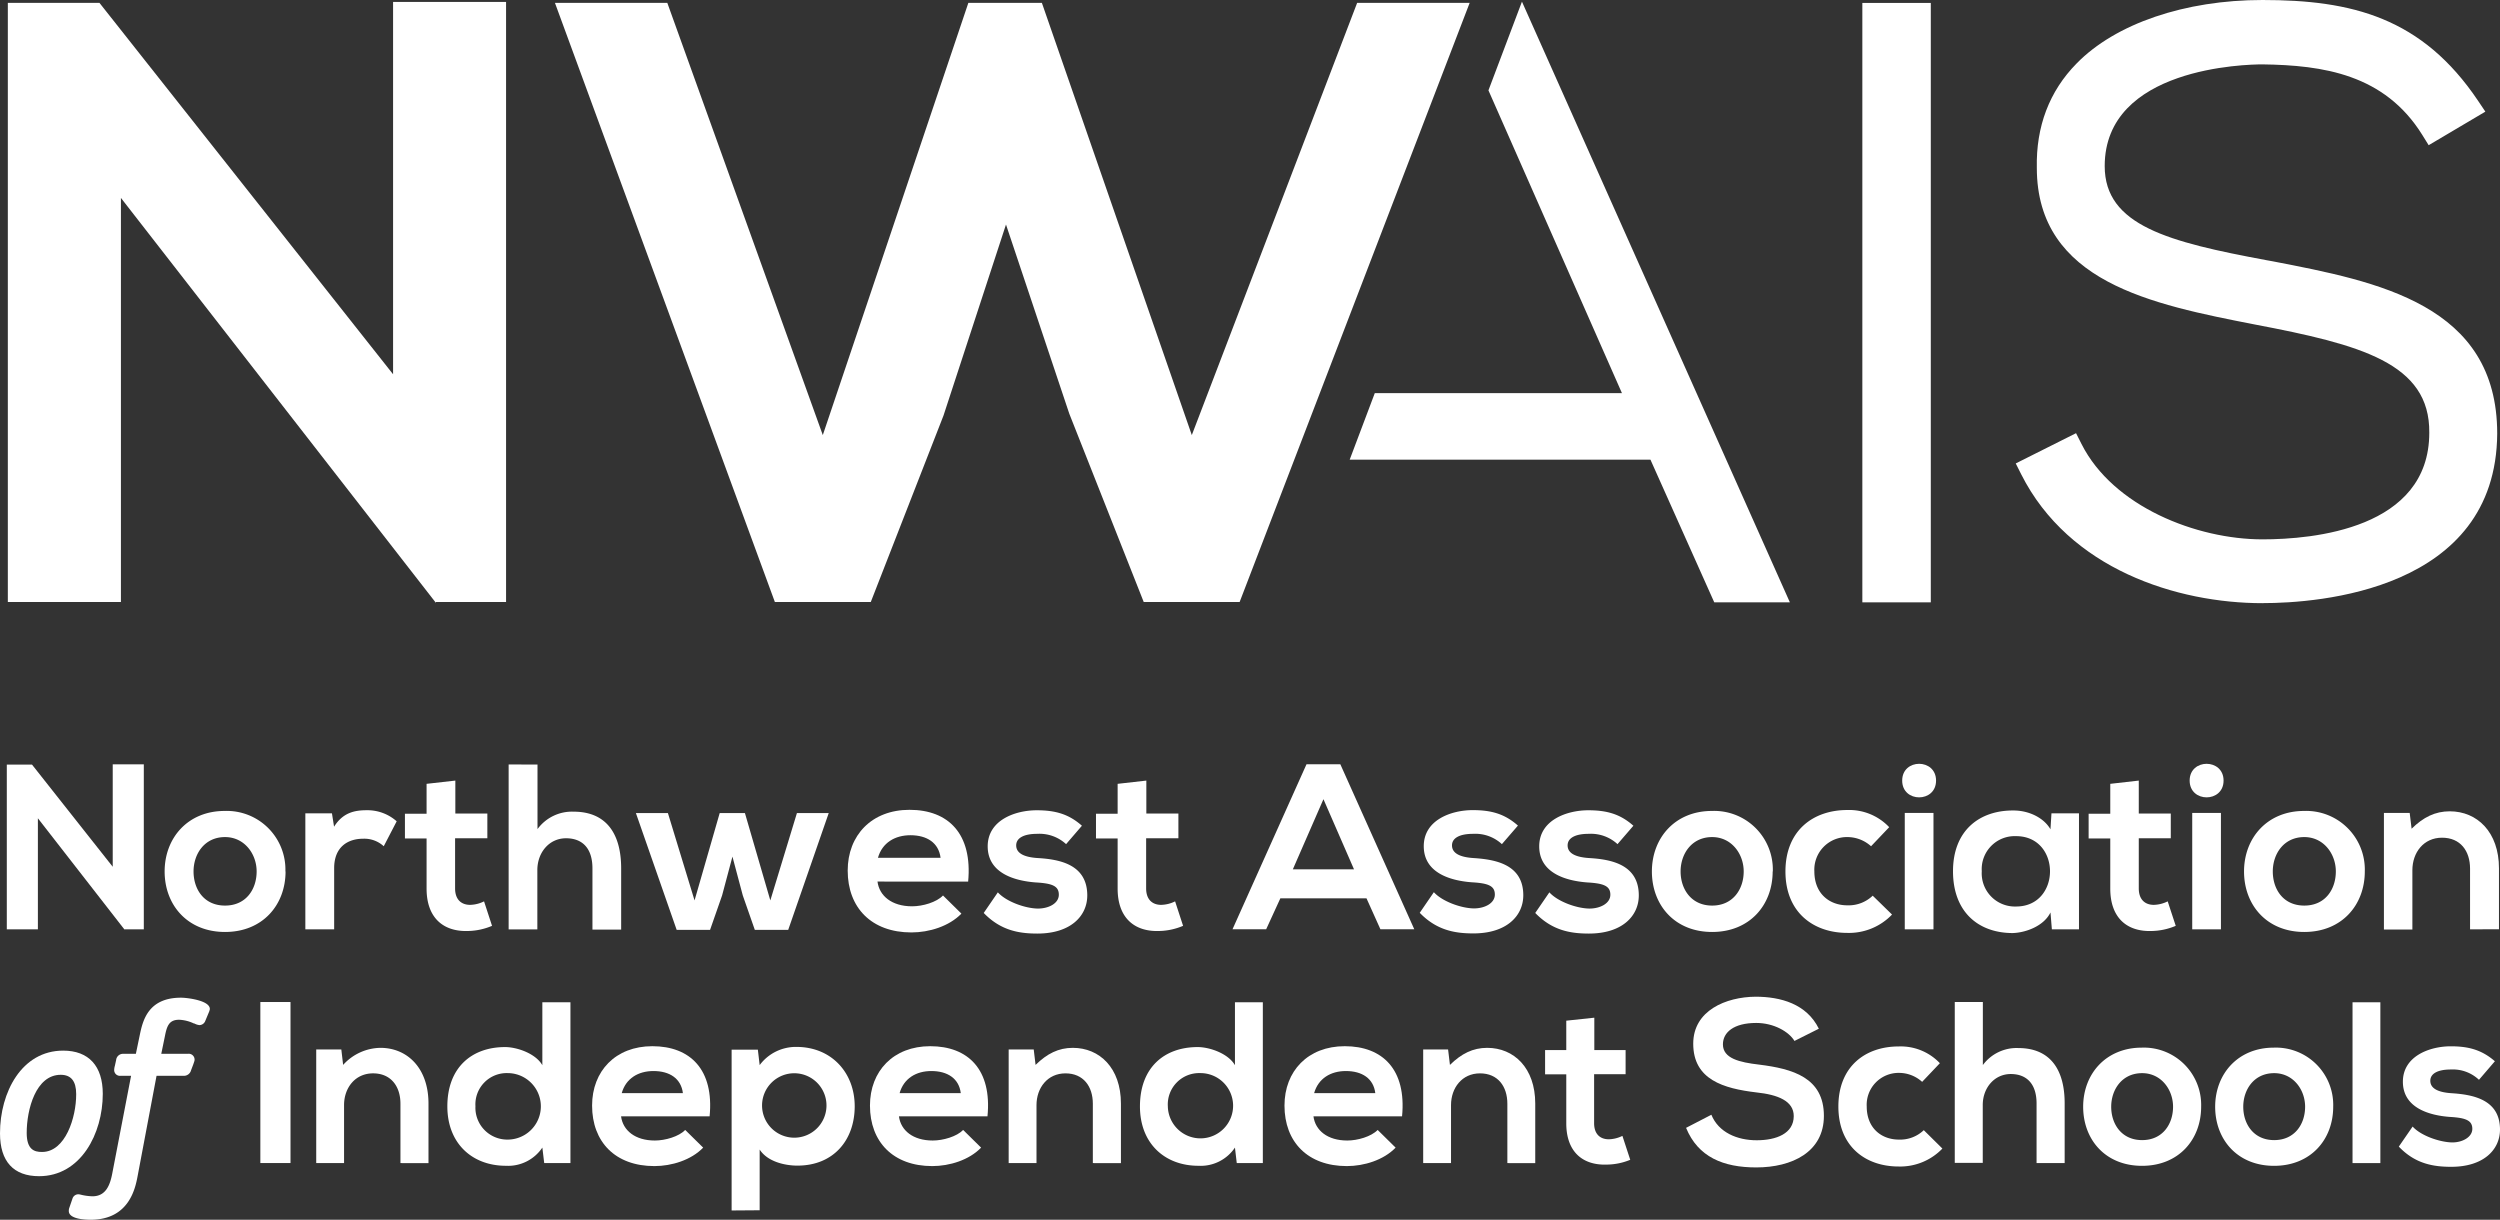
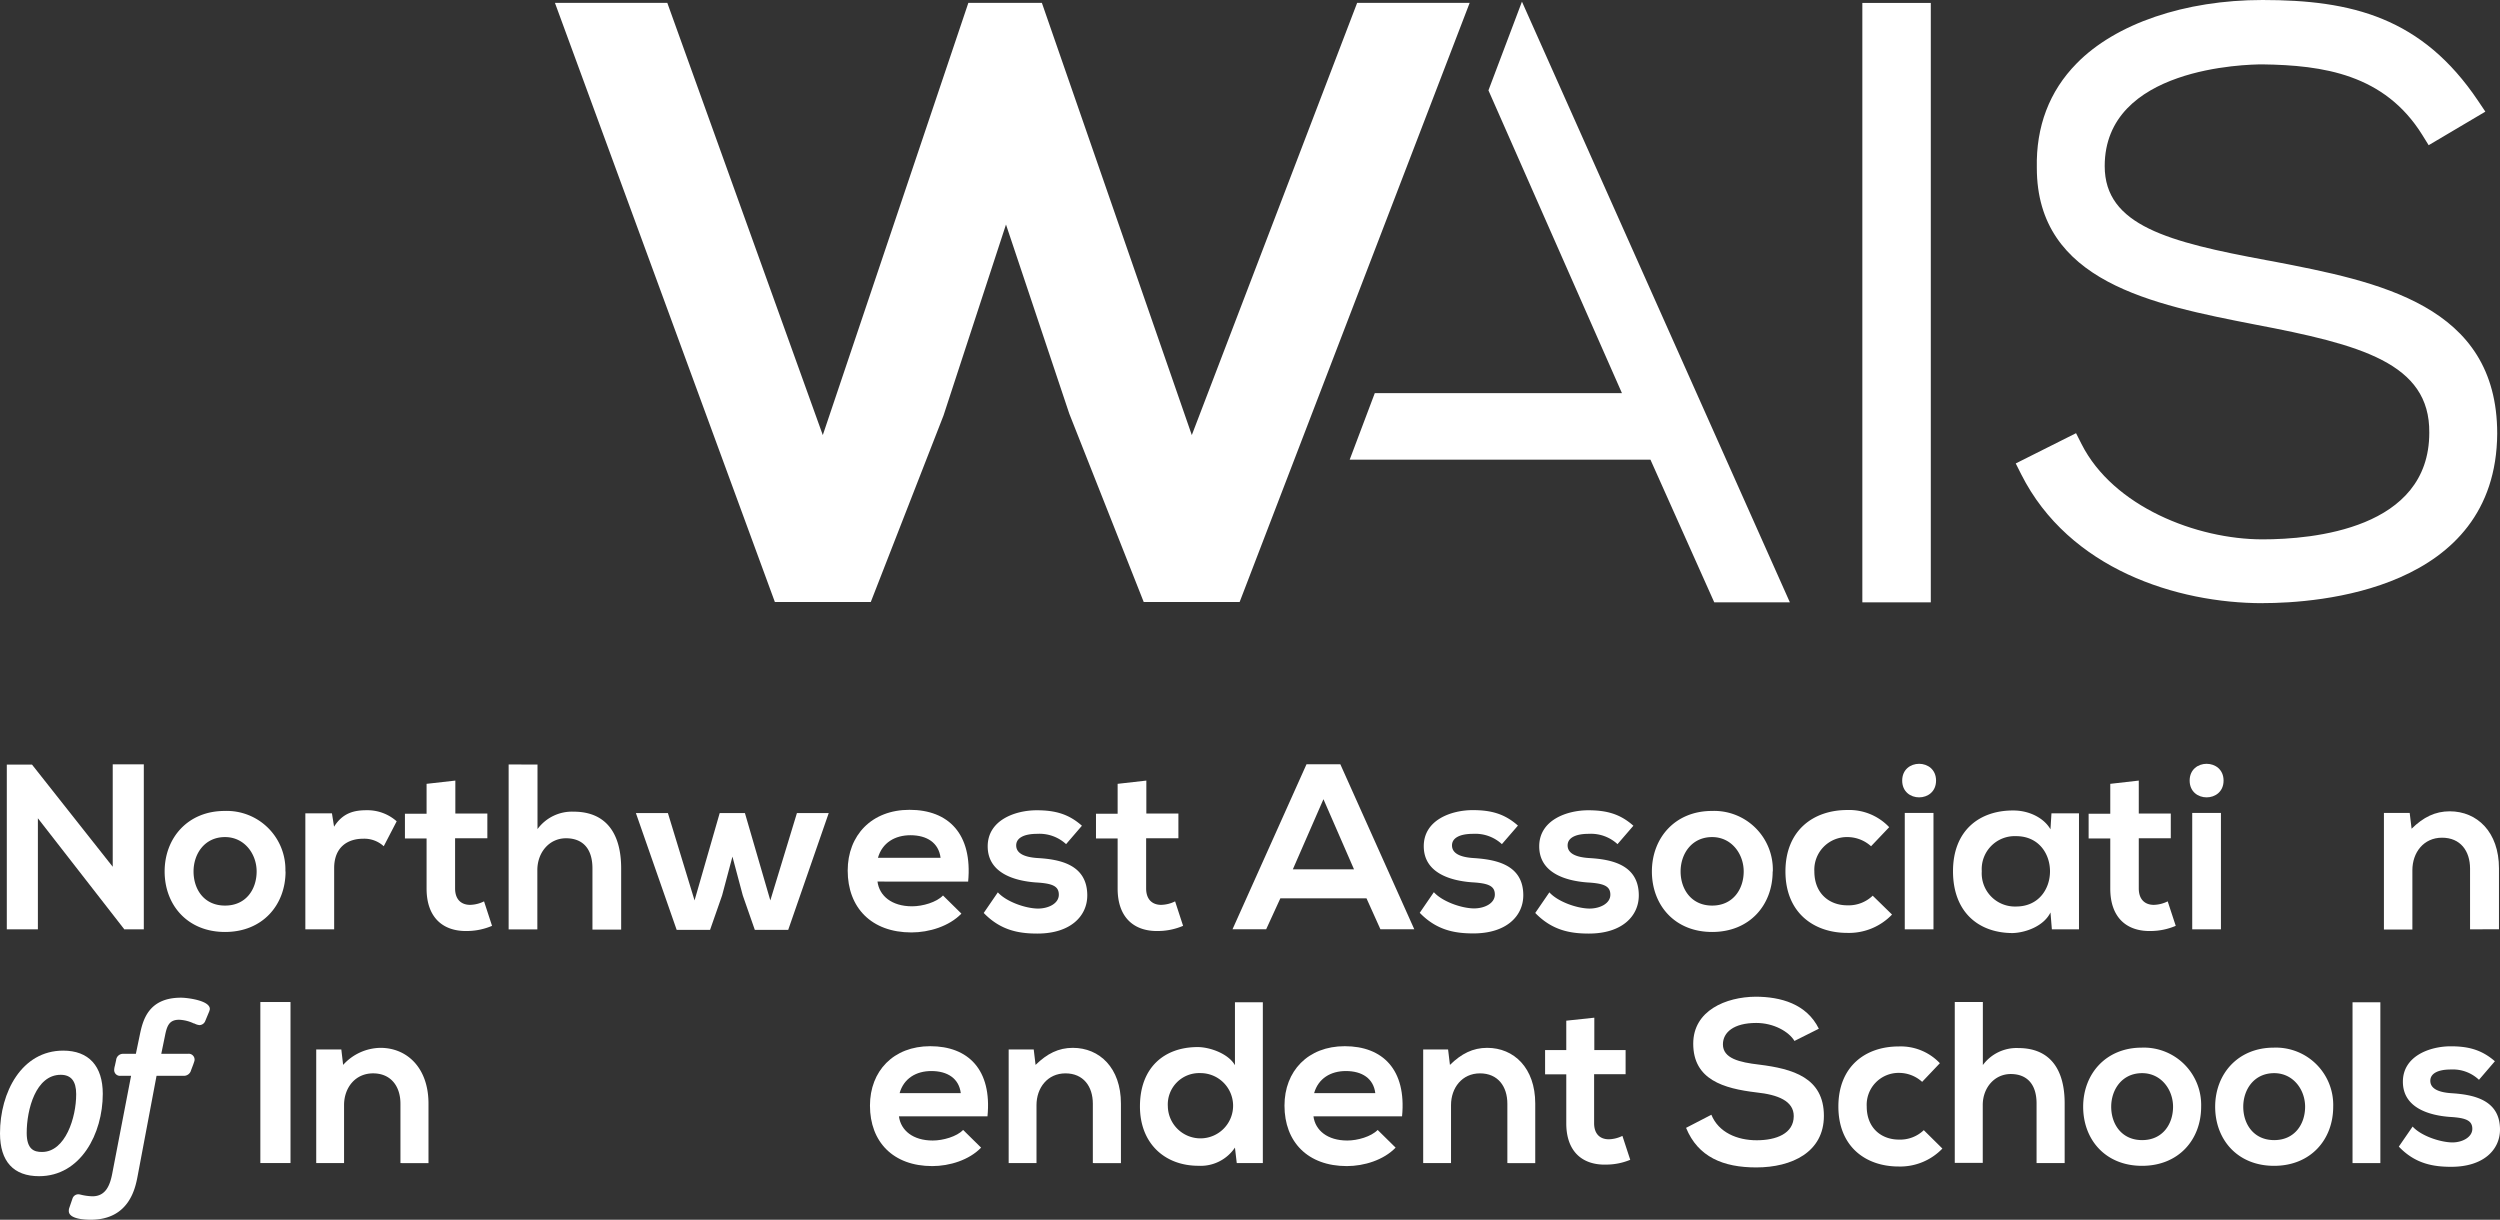
<svg xmlns="http://www.w3.org/2000/svg" width="485.02" height="236.64" viewBox="0 0 485.02 236.64">
  <rect x="0" y="0" width="485.02" height="236.64" fill="#333333" stroke="none" />
  <g id="NWAIS-logo" transform="translate(0.04 -0.01)">
    <path id="Path_1" data-name="Path 1" d="M21.83,148.3h6.03v32.01H24.12v.05L7.31,158.76v21.55H1.28V148.35H6.17l15.66,19.82Z" fill="#fff" />
    <path id="Path_2" data-name="Path 2" d="M191.61,356.35c0,3.42,2,6.62,6.11,6.62s6.13-3.2,6.13-6.62-2.38-6.67-6.13-6.67c-4,0-6.11,3.29-6.11,6.67m17.85,0c0,6.48-4.43,11.74-11.74,11.74S186,362.83,186,356.35s4.48-11.74,11.65-11.74a11.38,11.38,0,0,1,11.78,11.74" transform="translate(-154.1 -187.27)" fill="#fff" />
    <path id="Path_3" data-name="Path 3" d="M218.46,345.07l.41,2.6c1.74-2.79,4.07-3.2,6.35-3.2a8.55,8.55,0,0,1,5.8,2.15l-2.51,4.84a5.56,5.56,0,0,0-4-1.46c-2.92,0-5.62,1.55-5.62,5.71v11.87H213.3V345.07Z" transform="translate(-154.1 -187.27)" fill="#fff" />
    <path id="Path_4" data-name="Path 4" d="M242.4,338.72v6.39h6.21v4.8h-6.26v9.73c0,2.14,1.19,3.19,2.92,3.19a6.38,6.38,0,0,0,2.7-.68l1.55,4.75a12.509,12.509,0,0,1-4.61,1c-4.89.18-8.09-2.6-8.09-8.22v-9.73h-4.2v-4.8h4.2v-5.8Z" transform="translate(-154.1 -187.27)" fill="#fff" />
    <path id="Path_5" data-name="Path 5" d="M258.34,335.61v12.52a8.29,8.29,0,0,1,7-3.38c6.4,0,9.23,4.34,9.23,11v11.88H269V355.76c0-4.12-2.15-5.85-5.12-5.85-3.29,0-5.57,2.78-5.57,6.17v11.51h-5.57v-32Z" transform="translate(-154.1 -187.27)" fill="#fff" />
    <path id="Path_6" data-name="Path 6" d="M144.48,157.75l4.93,16.95,5.16-16.95h6.17l-7.86,22.66H146.4l-2.33-6.67-2.01-7.54-2.01,7.54-2.33,6.67h-6.48l-7.91-22.66h6.21l5.17,16.95,4.88-16.95Z" fill="#fff" />
    <path id="Path_7" data-name="Path 7" d="M336.54,353.7c-.37-2.92-2.65-4.38-5.85-4.38-3,0-5.48,1.46-6.3,4.38Zm-12.24,4.61c.36,2.79,2.78,4.8,6.71,4.8,2.06,0,4.75-.78,6-2.1l3.57,3.52c-2.38,2.46-6.26,3.65-9.69,3.65-7.76,0-12.37-4.8-12.37-12,0-6.85,4.65-11.79,12-11.79,7.54,0,12.24,4.66,11.37,13.93Z" transform="translate(-154.1 -187.27)" fill="#fff" />
    <path id="Path_8" data-name="Path 8" d="M360.89,351.05a7.6,7.6,0,0,0-5.58-2c-2.64,0-4.1.82-4.1,2.24s1.32,2.28,4.2,2.46C359.66,354,365,355,365,361c0,4-3.24,7.4-9.68,7.4-3.56,0-7.12-.59-10.41-4l2.74-4c1.6,1.78,5.25,3.11,7.76,3.15,2.1,0,4.07-1,4.07-2.69s-1.28-2.2-4.48-2.38c-4.25-.32-9.32-1.87-9.32-7s5.39-7,9.5-7c3.52,0,6.17.68,8.78,3Z" transform="translate(-154.1 -187.27)" fill="#fff" />
    <path id="Path_9" data-name="Path 9" d="M376.46,338.72v6.39h6.22v4.8h-6.26v9.73c0,2.14,1.19,3.19,2.92,3.19a6.379,6.379,0,0,0,2.7-.68l1.55,4.75a12.509,12.509,0,0,1-4.61,1c-4.89.18-8.09-2.6-8.09-8.22v-9.73h-4.2v-4.8h4.2v-5.8Z" transform="translate(-154.1 -187.27)" fill="#fff" />
    <path id="Path_10" data-name="Path 10" d="M410.82,342.33l-5.94,13.61h11.87Zm8.35,19.23H402.46l-2.75,6h-6.53l14.35-32h6.57l14.34,32h-6.57Z" transform="translate(-154.1 -187.27)" fill="#fff" />
    <path id="Path_11" data-name="Path 11" d="M445.44,351.05a7.59,7.59,0,0,0-5.57-2c-2.65,0-4.11.82-4.11,2.24s1.32,2.28,4.2,2.46c4.25.28,9.63,1.24,9.63,7.22,0,4-3.24,7.4-9.68,7.4-3.56,0-7.12-.59-10.41-4l2.74-4c1.6,1.78,5.25,3.11,7.76,3.15,2.11,0,4.07-1,4.07-2.69s-1.28-2.2-4.48-2.38c-4.25-.32-9.31-1.87-9.31-7s5.38-7,9.5-7c3.51,0,6.16.68,8.77,3Z" transform="translate(-154.1 -187.27)" fill="#fff" />
    <path id="Path_12" data-name="Path 12" d="M467.87,351.05a7.6,7.6,0,0,0-5.58-2c-2.64,0-4.1.82-4.1,2.24s1.32,2.28,4.2,2.46C466.64,354,472,355,472,361c0,4-3.24,7.4-9.68,7.4-3.56,0-7.12-.59-10.41-4l2.74-4c1.6,1.78,5.25,3.11,7.76,3.15,2.1,0,4.07-1,4.07-2.69s-1.28-2.2-4.48-2.38c-4.25-.32-9.32-1.87-9.32-7s5.4-7,9.51-7c3.51,0,6.16.68,8.76,3Z" transform="translate(-154.1 -187.27)" fill="#fff" />
    <path id="Path_13" data-name="Path 13" d="M480.11,356.35c0,3.42,2.06,6.62,6.12,6.62s6.12-3.2,6.12-6.62-2.37-6.67-6.12-6.67c-4,0-6.12,3.29-6.12,6.67m17.86,0c0,6.48-4.43,11.74-11.74,11.74s-11.69-5.26-11.69-11.74,4.47-11.74,11.65-11.74A11.38,11.38,0,0,1,498,356.35" transform="translate(-154.1 -187.27)" fill="#fff" />
    <path id="Path_14" data-name="Path 14" d="M521.13,364.71a11.57,11.57,0,0,1-8.68,3.56c-6.53,0-12-3.93-12-11.92s5.43-11.92,12-11.92a10.68,10.68,0,0,1,8.13,3.33l-3.52,3.7a6.85,6.85,0,0,0-4.52-1.78,6.33,6.33,0,0,0-6.48,6.67c0,4.29,2.92,6.57,6.39,6.57a6.75,6.75,0,0,0,4.93-1.87Z" transform="translate(-154.1 -187.27)" fill="#fff" />
    <path id="Path_15" data-name="Path 15" d="M523.6,367.58h5.57V345H523.6Zm6.07-28.86c0,4.34-6.57,4.34-6.57,0s6.57-4.34,6.57,0" transform="translate(-154.1 -187.27)" fill="#fff" />
    <path id="Path_16" data-name="Path 16" d="M538.54,356.3a6.44,6.44,0,0,0,6.66,6.85c8.77,0,8.77-13.65,0-13.65a6.4,6.4,0,0,0-6.66,6.8m13.52-11.23h5.34v22.51h-5.26l-.27-3.28c-1.28,2.65-4.8,3.92-7.31,4-6.66,0-11.6-4.07-11.6-12s5.16-11.83,11.74-11.78c3,0,5.89,1.42,7.17,3.65Z" transform="translate(-154.1 -187.27)" fill="#fff" />
    <path id="Path_17" data-name="Path 17" d="M569,338.72v6.39h6.21v4.8H569v9.73c0,2.14,1.19,3.19,2.92,3.19a6.34,6.34,0,0,0,2.69-.68l1.56,4.75a12.522,12.522,0,0,1-4.62,1c-4.89.18-8.08-2.6-8.08-8.22v-9.73h-4.2v-4.8h4.2v-5.8Z" transform="translate(-154.1 -187.27)" fill="#fff" />
    <path id="Path_18" data-name="Path 18" d="M579.37,367.58h5.57V345h-5.57Zm6.08-28.86c0,4.34-6.58,4.34-6.58,0s6.58-4.34,6.58,0" transform="translate(-154.1 -187.27)" fill="#fff" />
-     <path id="Path_19" data-name="Path 19" d="M595,356.35c0,3.42,2,6.62,6.11,6.62s6.12-3.2,6.12-6.62-2.37-6.67-6.12-6.67c-4,0-6.11,3.29-6.11,6.67m17.85,0c0,6.48-4.43,11.74-11.74,11.74s-11.69-5.26-11.69-11.74,4.48-11.74,11.65-11.74a11.38,11.38,0,0,1,11.78,11.74" transform="translate(-154.1 -187.27)" fill="#fff" />
    <path id="Path_20" data-name="Path 20" d="M633.27,367.58V355.8c0-3.43-1.87-6-5.44-6s-5.75,2.88-5.75,6.31v11.5h-5.52V345h5l.37,3.06c2.28-2.24,4.57-3.38,7.4-3.38,5.3,0,9.55,4,9.55,11.06v11.82Z" transform="translate(-154.1 -187.27)" fill="#fff" />
-     <path id="Path_21" data-name="Path 21" d="M76.22.39H98.14V116.8H84.53v.17L23.42,38.41V116.8H1.48V.56H19.25L76.22,72.62Z" fill="#fff" />
    <path id="Path_22" data-name="Path 22" d="M240.46,116.8H221.85L207.41,80.27l-12.28-36.7L183.01,80.62,168.9,116.8H150.29L107.62.56h21.8l30.17,83.86L187.83.56h14.26l29.09,83.86L263.26.56h21.83Z" fill="#fff" />
    <rect id="Rectangle_1" data-name="Rectangle 1" width="13.28" height="116.29" transform="translate(361.27 0.58)" fill="#fff" />
    <path id="Path_23" data-name="Path 23" d="M332.54,116.87,320.16,89.19H261.81l4.87-12.91h47.95l-25.9-58.74L295.23.33l51.98,116.54Z" fill="#fff" />
    <path id="Path_24" data-name="Path 24" d="M593,304.3h0c-16.54,0-37.52-6.57-46.81-25l-1.06-2.11,11.7-5.87,1.06,2.1c6.13,12.15,22.31,18.5,35.11,18.5,9.74,0,32.36-2,32.36-20.69.14-13.52-13.34-17.09-33.87-21-19.83-3.88-42.27-8.27-42.27-30.39-.17-8,2.42-14.87,7.73-20.26,7.55-7.72,21-12.3,36.05-12.3,17.25,0,30.95,3.33,41.85,19.59l1.39,2.07-11,6.51-1.24-2c-7.32-11.77-19.23-13.52-31-13.68-3.12,0-30.61.55-30.61,19.74,0,11.53,12.41,14.72,31.39,18.25l1.22.22c20.39,3.94,43.53,8.38,43.54,33.41-.19,30.53-34.87,32.9-45.48,32.9" transform="translate(-154.1 -187.27)" fill="#fff" />
    <path id="Path_25" data-name="Path 25" d="M174,399.49c0-5.4-2.73-8.38-7.68-8.38-8.05,0-12.26,8.07-12.26,16.05,0,5.44,2.62,8.31,7.58,8.31C169.71,415.47,174,407.24,174,399.49Zm-11.82,11.28c-1.45,0-2.94-.44-2.94-3.7,0-4.53,1.76-11.27,6.6-11.27,2,0,3,1.22,3,3.74.02,4.53-2.09,11.23-6.62,11.23Z" transform="translate(-154.1 -187.27)" fill="#fff" />
    <path id="Path_26" data-name="Path 26" d="M189.17,380.84c-6.45,0-7.43,4.55-8,7.28l-.75,3.61H178a1.34,1.34,0,0,0-1.41,1.21l-.24,1.1a3.359,3.359,0,0,0-.14.85A1.12,1.12,0,0,0,177.4,396h2.09l-3.64,18.89c-.42,2.22-1.21,4.48-3.85,4.48a10.5,10.5,0,0,1-2.22-.3,2.461,2.461,0,0,0-.54-.09,1.2,1.2,0,0,0-1.12.84l-.6,1.75a1.66,1.66,0,0,0-.11.66c0,1.53,3,1.69,4.23,1.69,7.53,0,8.69-6.2,9.13-8.53L184.43,396h5.32a1.44,1.44,0,0,0,1.38-1.09l.41-1.08c.25-.72.27-.76.27-1a1.13,1.13,0,0,0-1.21-1.11h-5.25l.69-3.35c.39-2,.79-3.25,2.77-3.25a7.38,7.38,0,0,1,2.86.72h.09a2.659,2.659,0,0,0,1,.32,1.24,1.24,0,0,0,1.1-.75l.81-1.95.1-.37v-.06C194.78,381.38,190.41,380.84,189.17,380.84Z" transform="translate(-154.1 -187.27)" fill="#fff" />
    <rect id="Rectangle_2" data-name="Rectangle 2" width="5.85" height="31.24" transform="translate(50.47 194.41)" fill="#fff" />
    <path id="Path_27" data-name="Path 27" d="M231.75,412.93V401.41c0-3.35-1.83-5.89-5.31-5.89s-5.63,2.81-5.63,6.16v11.25h-5.4V390.88h4.87l.35,3a9.93,9.93,0,0,1,7.24-3.31c5.17,0,9.32,3.89,9.32,10.81v11.56Z" transform="translate(-154.1 -187.27)" fill="#fff" />
-     <path id="Path_28" data-name="Path 28" d="M246.3,401.9a6.18,6.18,0,0,0,6.24,6.47,6.45,6.45,0,0,0,0-12.9,6.07,6.07,0,0,0-6.24,6.43m18.43-20.17v31.19h-5.09l-.36-3a8,8,0,0,1-7.09,3.53c-6.47,0-11.34-4.29-11.34-11.52,0-7.59,4.78-11.51,11.2-11.51,2.32,0,5.94,1.25,7.23,3.52V381.73Z" transform="translate(-154.1 -187.27)" fill="#fff" />
-     <path id="Path_29" data-name="Path 29" d="M286.55,399.36c-.36-2.86-2.59-4.29-5.71-4.29-2.95,0-5.36,1.43-6.16,4.29Zm-12,4.5c.36,2.73,2.72,4.69,6.56,4.69,2,0,4.64-.76,5.89-2.05l3.48,3.43c-2.32,2.41-6.11,3.58-9.46,3.58-7.59,0-12.09-4.69-12.09-11.74,0-6.7,4.55-11.52,11.69-11.52,7.36,0,12,4.55,11.11,13.61Z" transform="translate(-154.1 -187.27)" fill="#fff" />
-     <path id="Path_30" data-name="Path 30" d="M314.4,402a6.25,6.25,0,1,0-6.245,6,6.25,6.25,0,0,0,6.245-6M296,422.12v-31.2h5.09l.35,3a8.75,8.75,0,0,1,7.14-3.53c6.79,0,11.3,5,11.3,11.52s-4.07,11.51-11.12,11.51c-2.32,0-5.76-.71-7.32-3.12v11.78Z" transform="translate(-154.1 -187.27)" fill="#fff" />
    <path id="Path_31" data-name="Path 31" d="M340.46,399.36c-.35-2.86-2.59-4.29-5.71-4.29-2.95,0-5.35,1.43-6.16,4.29Zm-12,4.5c.36,2.73,2.72,4.69,6.56,4.69,2,0,4.65-.76,5.9-2.05l3.48,3.43c-2.32,2.41-6.12,3.58-9.47,3.58-7.58,0-12.09-4.69-12.09-11.74,0-6.7,4.55-11.52,11.69-11.52,7.37,0,12,4.55,11.11,13.61Z" transform="translate(-154.1 -187.27)" fill="#fff" />
    <path id="Path_32" data-name="Path 32" d="M366.08,412.93V401.41c0-3.35-1.83-5.89-5.31-5.89s-5.62,2.81-5.62,6.16v11.25h-5.4V390.88h4.86l.36,3c2.23-2.19,4.46-3.31,7.23-3.31,5.18,0,9.33,3.89,9.33,10.81v11.56Z" transform="translate(-154.1 -187.27)" fill="#fff" />
    <path id="Path_33" data-name="Path 33" d="M380.63,401.9a6.331,6.331,0,1,0,6.25-6.43,6.08,6.08,0,0,0-6.25,6.43m18.43-20.17v31.19H394l-.35-3a8,8,0,0,1-7.1,3.53c-6.47,0-11.33-4.29-11.33-11.52,0-7.59,4.77-11.51,11.2-11.51,2.32,0,5.94,1.25,7.23,3.52V381.73Z" transform="translate(-154.1 -187.27)" fill="#fff" />
    <path id="Path_34" data-name="Path 34" d="M420.88,399.36c-.35-2.86-2.58-4.29-5.71-4.29-2.94,0-5.35,1.43-6.16,4.29Zm-12,4.5c.36,2.73,2.73,4.69,6.57,4.69,2,0,4.63-.76,5.89-2.05l3.48,3.43c-2.32,2.41-6.12,3.58-9.46,3.58-7.59,0-12.1-4.69-12.1-11.74,0-6.7,4.55-11.52,11.69-11.52,7.37,0,12,4.55,11.12,13.61Z" transform="translate(-154.1 -187.27)" fill="#fff" />
    <path id="Path_35" data-name="Path 35" d="M446.5,412.93V401.41c0-3.35-1.83-5.89-5.31-5.89s-5.62,2.81-5.62,6.16v11.25h-5.4V390.88H435l.36,3c2.23-2.19,4.46-3.31,7.23-3.31,5.18,0,9.32,3.89,9.32,10.81v11.56Z" transform="translate(-154.1 -187.27)" fill="#fff" />
    <path id="Path_36" data-name="Path 36" d="M463.37,384.72V391h6.07v4.68h-6.11v9.51c0,2.1,1.16,3.12,2.85,3.12a6.28,6.28,0,0,0,2.64-.66l1.52,4.64a12.21,12.21,0,0,1-4.51.93c-4.78.18-7.9-2.54-7.9-8v-9.51h-4.11V391h4.11v-5.7Z" transform="translate(-154.1 -187.27)" fill="#fff" />
    <path id="Path_37" data-name="Path 37" d="M502.2,389.23c-1.07-1.79-4-3.49-7.41-3.49-4.38,0-6.47,1.83-6.47,4.16,0,2.72,3.21,3.48,7,3.92,6.52.81,12.59,2.5,12.59,9.95,0,7-6.16,10-13.13,10-6.37,0-11.28-2-13.61-7.68l4.91-2.54c1.39,3.43,5,4.95,8.79,4.95s7.19-1.29,7.19-4.69c0-2.94-3.08-4.15-7.23-4.59-6.38-.76-12.27-2.46-12.27-9.46,0-6.43,6.34-9.06,12.09-9.11,4.87,0,9.91,1.39,12.28,6.21Z" transform="translate(-154.1 -187.27)" fill="#fff" />
    <path id="Path_38" data-name="Path 38" d="M530.9,410.11a11.35,11.35,0,0,1-8.49,3.48c-6.37,0-11.69-3.83-11.69-11.64S516,390.3,522.41,390.3a10.46,10.46,0,0,1,8,3.25l-3.44,3.62a6.68,6.68,0,0,0-4.42-1.74,6.19,6.19,0,0,0-6.33,6.52c0,4.19,2.85,6.42,6.24,6.42a6.62,6.62,0,0,0,4.83-1.83Z" transform="translate(-154.1 -187.27)" fill="#fff" />
    <path id="Path_39" data-name="Path 39" d="M538.75,381.68v12.23a8.12,8.12,0,0,1,6.87-3.3c6.25,0,9,4.24,9,10.71v11.6h-5.45V401.37c0-4-2.1-5.72-5-5.72-3.21,0-5.44,2.72-5.44,6v11.24H533.3V381.68Z" transform="translate(-154.1 -187.27)" fill="#fff" />
    <path id="Path_40" data-name="Path 40" d="M563.65,402c0,3.34,2,6.47,6,6.47s6-3.13,6-6.47-2.32-6.52-6-6.52c-3.92,0-6,3.21-6,6.52m17.45,0c0,6.33-4.32,11.46-11.47,11.46s-11.42-5.13-11.42-11.46,4.37-11.47,11.38-11.47A11.12,11.12,0,0,1,581.1,402" transform="translate(-154.1 -187.27)" fill="#fff" />
    <path id="Path_41" data-name="Path 41" d="M589.27,402c0,3.34,2,6.47,6,6.47s6-3.13,6-6.47-2.32-6.52-6-6.52c-3.93,0-6,3.21-6,6.52m17.45,0c0,6.33-4.33,11.46-11.47,11.46s-11.43-5.13-11.43-11.46,4.38-11.47,11.38-11.47A11.12,11.12,0,0,1,606.72,402" transform="translate(-154.1 -187.27)" fill="#fff" />
    <rect id="Rectangle_3" data-name="Rectangle 3" width="5.4" height="31.2" transform="translate(456.37 194.46)" fill="#fff" />
    <path id="Path_42" data-name="Path 42" d="M635,396.77a7.38,7.38,0,0,0-5.44-2c-2.59,0-4,.81-4,2.19s1.3,2.23,4.11,2.41c4.15.27,9.41,1.21,9.41,7.05,0,3.89-3.16,7.23-9.46,7.23-3.48,0-7-.58-10.17-3.92l2.68-3.89c1.56,1.74,5.13,3,7.58,3.08,2,.05,4-1,4-2.63s-1.25-2.14-4.37-2.32c-4.15-.31-9.1-1.83-9.1-6.83s5.26-6.87,9.28-6.87c3.43,0,6,.67,8.57,2.9Z" transform="translate(-154.1 -187.27)" fill="#fff" />
  </g>
</svg>